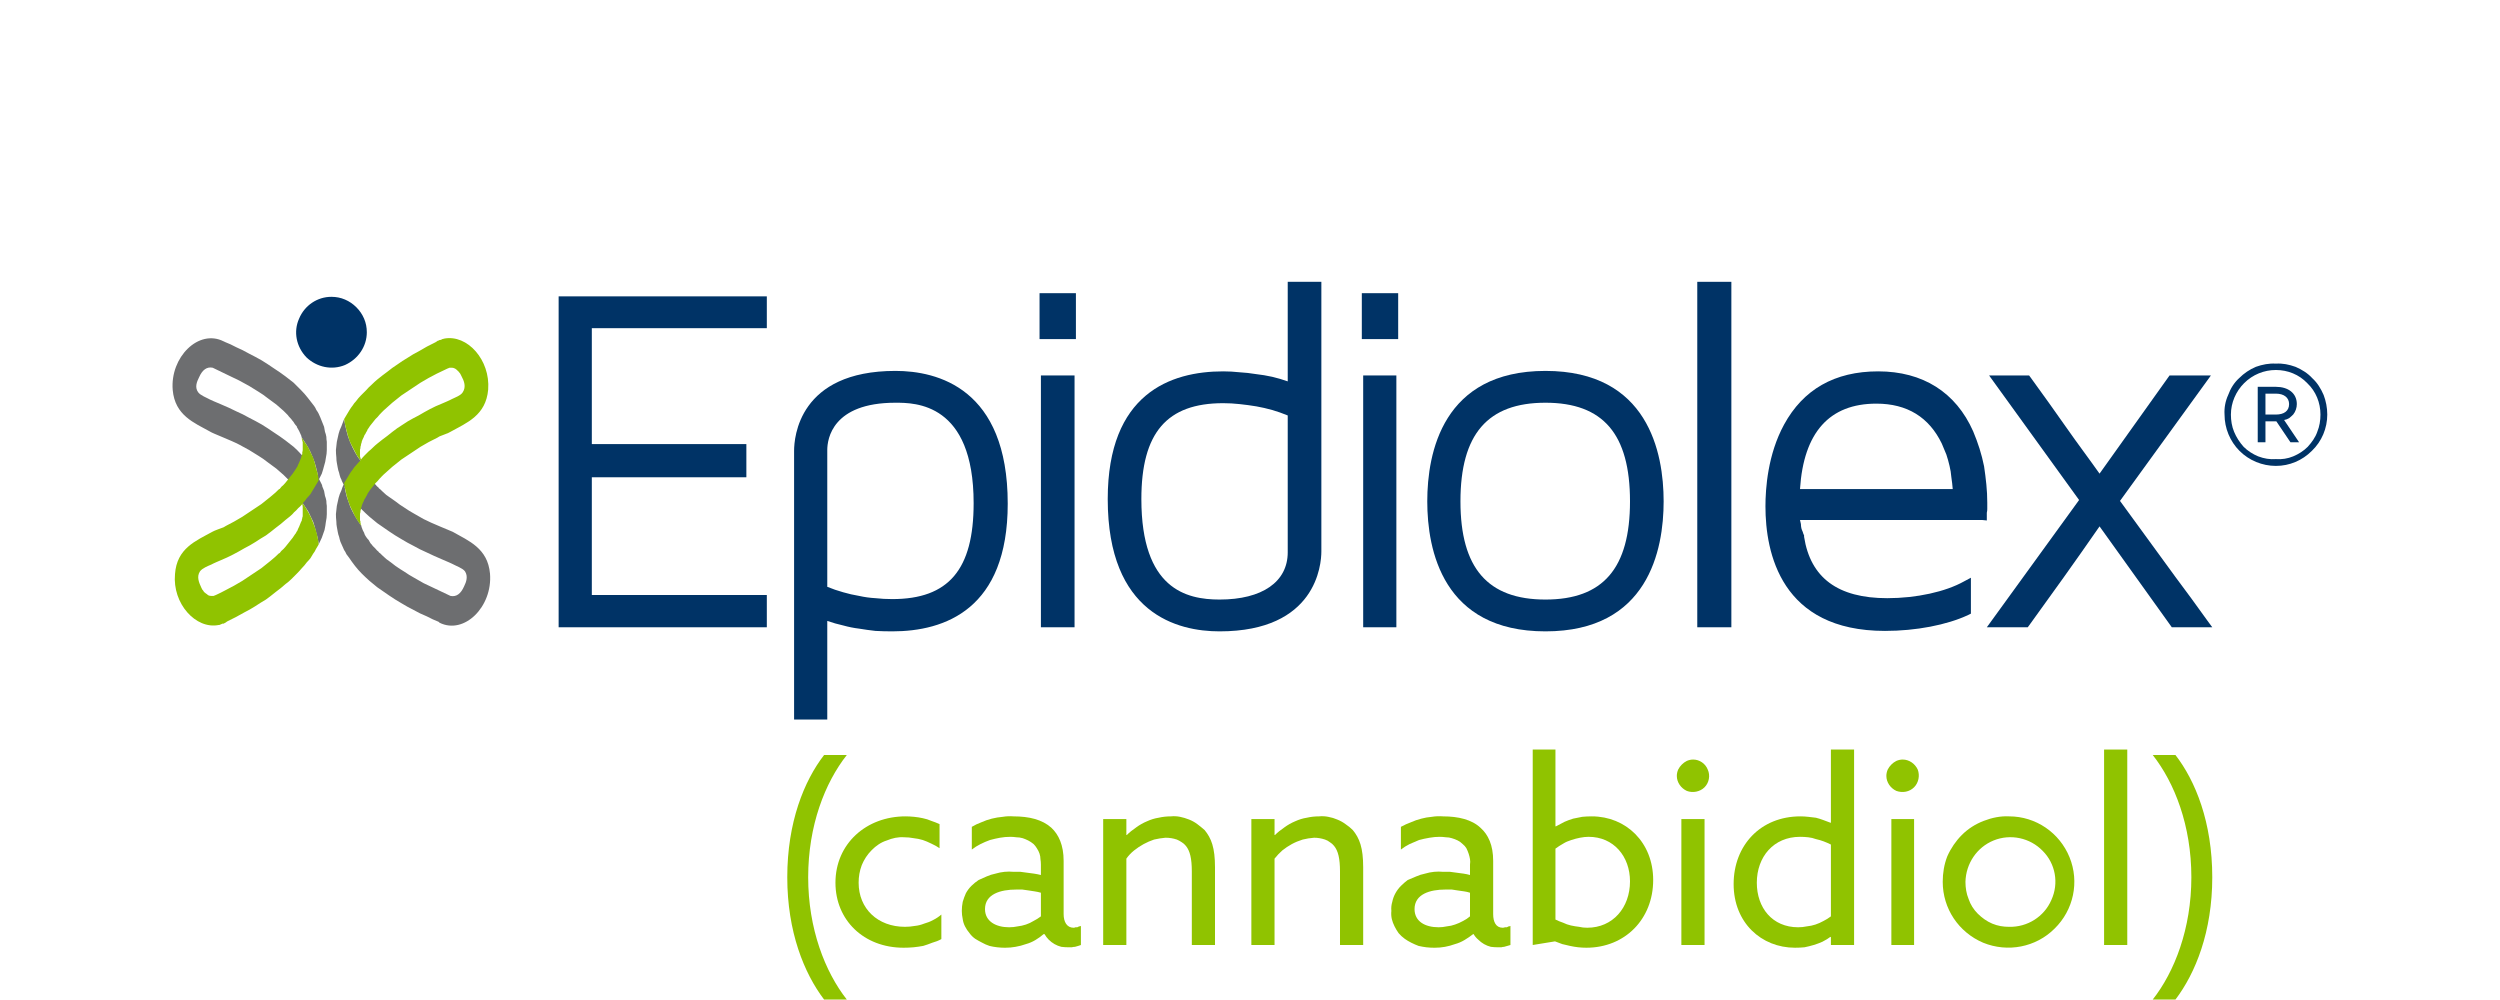
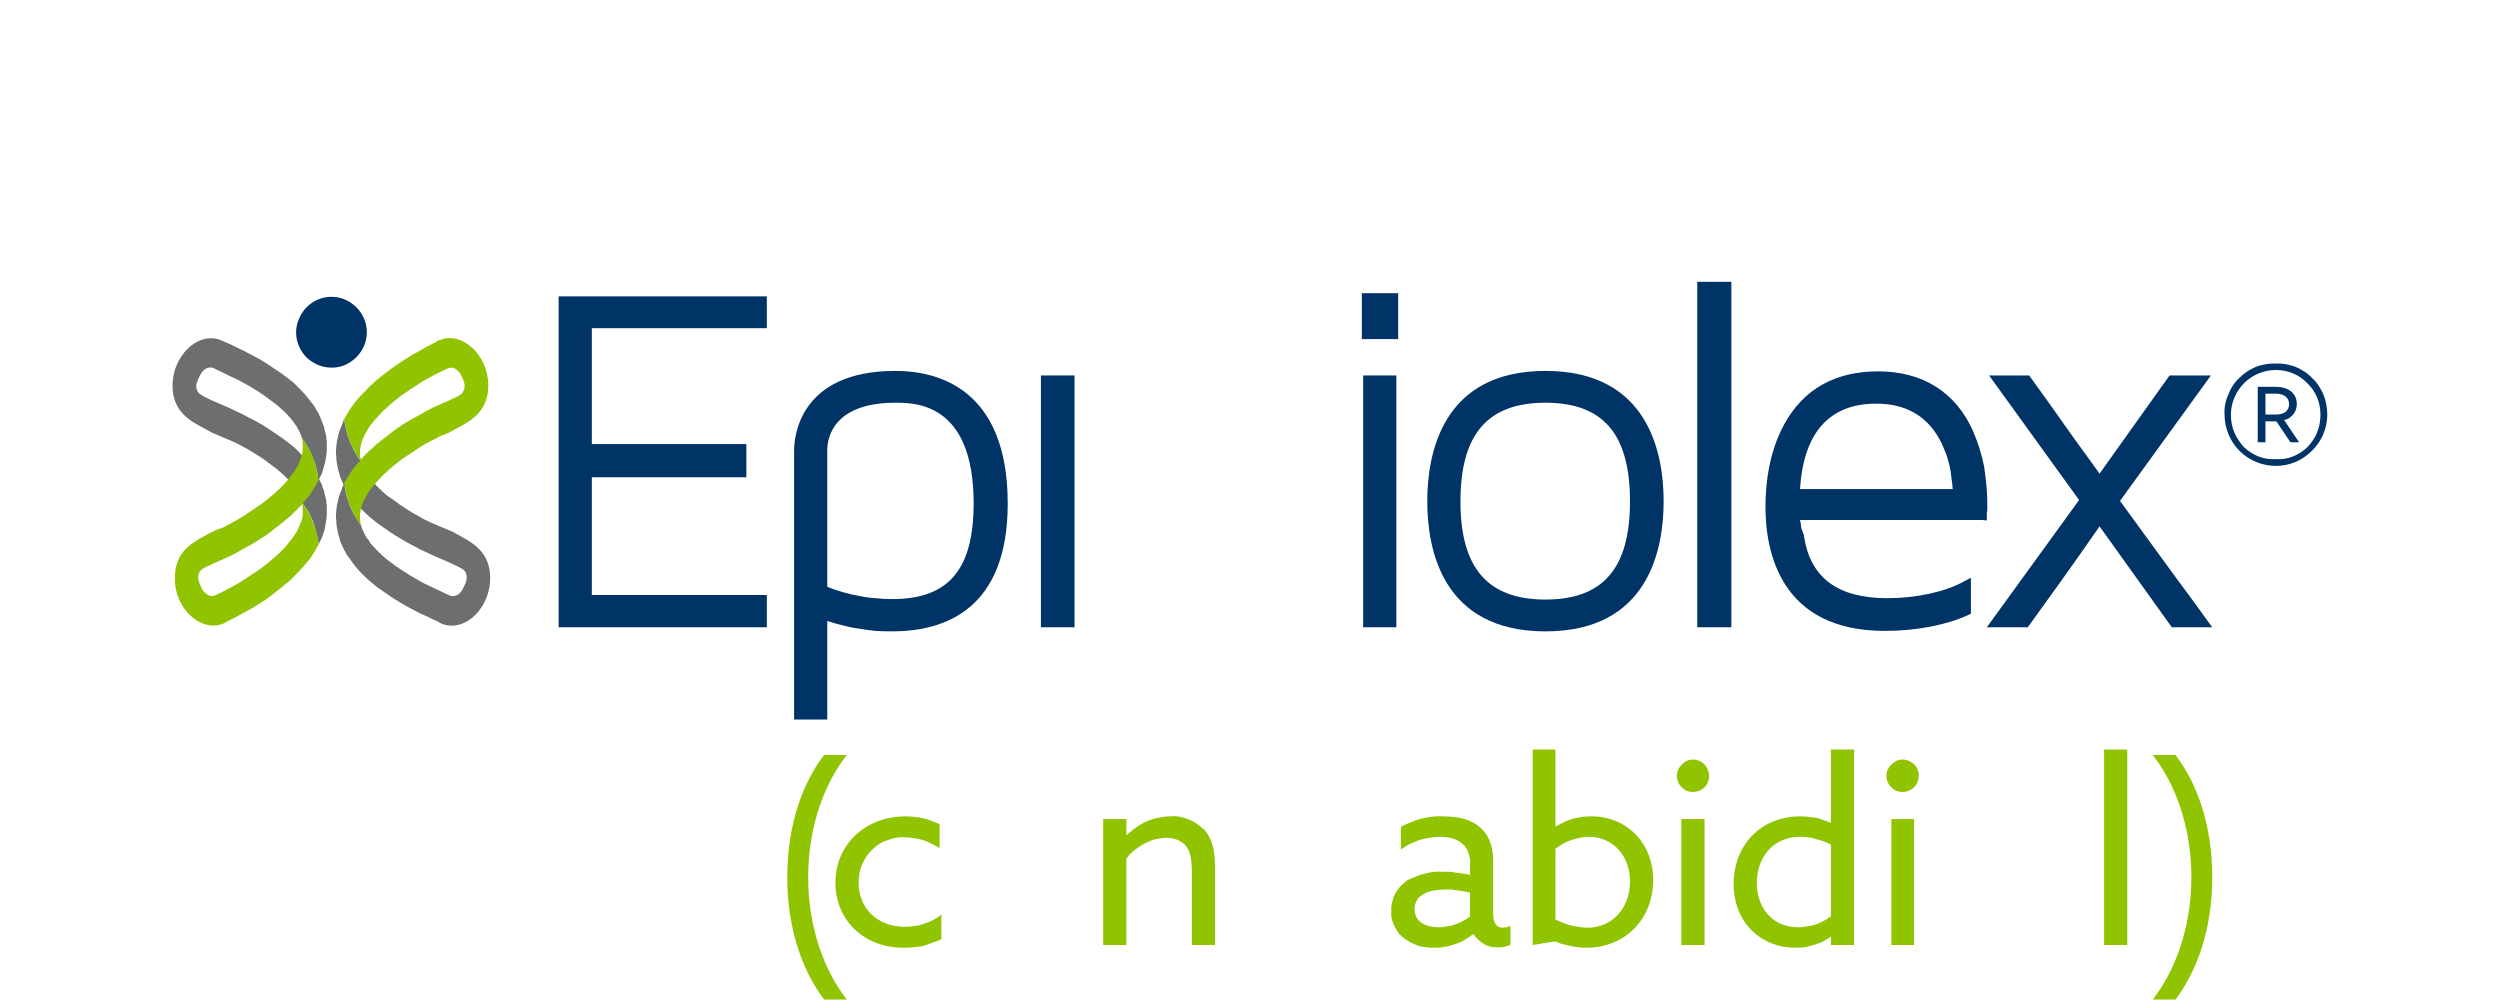
<svg xmlns="http://www.w3.org/2000/svg" version="1.2" viewBox="0 0 550 220" width="550" height="220">
  <title>Epidiolex_2021_Tagline_RGB-svg</title>
  <style>
		.s0 { fill: #6d6e70 } 
		.s1 { fill: #003366 } 
		.s2 { fill: #90c300 } 
	</style>
  <g id="Epidiolex_2021_Tagline_RGB">
    <path id="Path_696" fill-rule="evenodd" class="s0" d="m96.7 137q-0.1-0.1-0.2-0.2-1.3-0.5-2.6-1.2-1.5-0.6-2.9-1.4-1.4-0.7-2.7-1.5-1.4-0.8-2.7-1.7-1.3-0.9-2.6-1.8-0.9-0.7-1.7-1.4-0.9-0.8-1.7-1.6-0.8-0.8-1.5-1.7-0.7-0.9-1.3-1.8-0.3-0.4-0.6-0.8-0.2-0.5-0.5-0.9-0.2-0.5-0.4-0.9-0.2-0.5-0.4-0.9-0.2-0.6-0.3-1.1-0.2-0.5-0.3-1.1-0.1-0.5-0.2-1.1-0.1-0.5-0.1-1.1-0.1-0.9-0.1-1.7 0.1-0.9 0.2-1.8 0.2-0.9 0.4-1.8 0.2-0.8 0.6-1.6 0.2-0.7 0.5-1.3-0.1-0.2-0.2-0.4-0.1-0.2-0.2-0.4 0-0.1-0.1-0.3-0.1-0.2-0.2-0.4-0.2-0.6-0.3-1.1-0.2-0.5-0.3-1.1-0.1-0.5-0.2-1.1-0.1-0.5-0.1-1.1-0.1-0.9-0.1-1.7 0.1-0.9 0.2-1.8 0.2-0.9 0.4-1.8 0.2-0.8 0.6-1.6 0.3-0.8 0.6-1.6 0.2 1.3 0.5 2.5 0.3 1.3 0.8 2.5 0.5 1.2 1.1 2.3 0.6 1.1 1.4 2.1 0 0.2 0.1 0.4 0.2 0.6 0.5 1.1 0.1 0.4 0.3 0.7 0.1 0.1 0.2 0.3 0.2 0.3 0.5 0.6 0.2 0.4 0.4 0.7 0.3 0.3 0.5 0.6 0.3 0.3 0.6 0.6 0.3 0.4 0.7 0.7l0.1 0.2h0.1q0.7 0.7 1.5 1.4 1 0.7 2 1.4 1 0.8 2 1.4 1 0.7 2.1 1.3 1 0.6 2.1 1.2c1.7 0.9 6 2.6 6.4 2.8 3.5 2 7.7 3.6 8.2 9.2 0.6 7.3-5.7 13.5-11.1 10.8zm5.6-11.3c-0.5-0.7-2-1.2-2.7-1.6-0.3-0.2-3.8-1.6-5.8-2.6q-1.4-0.6-2.8-1.4-1.4-0.7-2.7-1.5-1.4-0.8-2.7-1.7-1.3-0.9-2.6-1.8-0.9-0.7-1.7-1.4-0.9-0.8-1.7-1.6-0.8-0.8-1.5-1.7-0.7-0.9-1.3-1.8-0.5-0.8-1-1.6 0.2 1.2 0.5 2.3 0.4 1.2 0.8 2.3 0.5 1.1 1.1 2.1 0.6 1 1.3 2 0 0.2 0.1 0.4 0.2 0.6 0.5 1.1 0.1 0.4 0.3 0.7 0.1 0.1 0.2 0.3 0.2 0.3 0.5 0.6 0.2 0.4 0.4 0.7 0.3 0.3 0.5 0.6 0.3 0.3 0.6 0.6 0.3 0.4 0.7 0.7l0.1 0.2h0.1q0.7 0.7 1.5 1.4 1 0.7 2 1.5 1 0.7 2 1.3 1 0.7 2.1 1.3 1 0.6 2.1 1.2c1.7 0.8 3.6 1.7 5.9 2.8q1.9 0.4 3-2.1c0.5-1 0.9-2.2 0.2-3.3z" />
    <path id="Path_697" fill-rule="evenodd" class="s0" d="m49.2 75.1q0.1 0 0.2 0.1 1.3 0.5 2.6 1.2 1.4 0.6 2.8 1.4 1.4 0.7 2.8 1.5 1.3 0.8 2.6 1.7 1.4 0.9 2.6 1.8 0.9 0.7 1.8 1.4 0.8 0.8 1.6 1.6 0.8 0.8 1.5 1.7 0.7 0.9 1.4 1.8 0.3 0.4 0.5 0.9 0.3 0.4 0.5 0.8 0.2 0.5 0.4 0.9 0.2 0.5 0.4 1 0.2 0.5 0.4 1 0.1 0.5 0.2 1.1 0.2 0.5 0.3 1.1 0 0.5 0.1 1.1 0 0.9 0 1.8 0 0.8-0.2 1.7-0.1 0.9-0.4 1.8-0.2 0.8-0.5 1.7-0.3 0.6-0.6 1.2 0.1 0.2 0.2 0.4 0.1 0.2 0.2 0.4 0.1 0.2 0.2 0.4 0.1 0.2 0.1 0.4 0.2 0.5 0.4 1 0.1 0.5 0.2 1.1 0.2 0.5 0.3 1.1 0 0.5 0.1 1.1 0 0.9 0 1.8 0 0.8-0.2 1.7-0.1 0.9-0.3 1.8-0.3 0.8-0.6 1.7-0.3 0.7-0.7 1.5-0.1-1.3-0.5-2.5-0.3-1.3-0.7-2.5-0.5-1.1-1.1-2.3-0.7-1.1-1.4-2.1-0.1-0.2-0.1-0.4-0.3-0.6-0.5-1.1-0.2-0.3-0.4-0.7-0.1-0.1-0.1-0.3-0.3-0.3-0.5-0.6-0.2-0.4-0.5-0.7-0.2-0.3-0.5-0.6-0.3-0.3-0.5-0.6-0.4-0.4-0.7-0.7l-0.2-0.2q-0.8-0.7-1.6-1.4-0.9-0.7-1.9-1.4-1-0.8-2-1.4-1.1-0.7-2.1-1.3-1.1-0.6-2.2-1.2c-1.7-0.9-5.9-2.5-6.3-2.8-3.6-2-7.8-3.6-8.3-9.2-0.6-7.2 5.7-13.5 11.2-10.7zm-5.6 11.2c0.5 0.7 1.9 1.2 2.6 1.6 0.3 0.2 3.9 1.6 5.8 2.6q1.4 0.6 2.8 1.4 1.4 0.7 2.8 1.5 1.3 0.8 2.6 1.7 1.4 0.9 2.6 1.8 0.9 0.7 1.8 1.4 0.9 0.8 1.6 1.6 0.8 0.8 1.5 1.7 0.8 0.9 1.4 1.8 0.5 0.8 0.9 1.6-0.2-1.2-0.5-2.3-0.3-1.2-0.8-2.3-0.4-1.1-1-2.1-0.6-1-1.3-2-0.1-0.2-0.1-0.4-0.3-0.6-0.5-1.1-0.2-0.3-0.4-0.7-0.1-0.1-0.1-0.3-0.3-0.3-0.5-0.6-0.2-0.4-0.5-0.7-0.2-0.3-0.5-0.6-0.3-0.3-0.5-0.6-0.4-0.4-0.7-0.7l-0.2-0.2q-0.8-0.7-1.6-1.4-0.9-0.7-1.9-1.4-1-0.8-2-1.4-1.1-0.7-2.1-1.3-1.1-0.6-2.2-1.2c-1.6-0.8-3.6-1.7-5.8-2.8q-1.9-0.4-3 2.1c-0.5 1-1 2.2-0.2 3.3z" />
    <path id="Path_698" class="s1" d="m80.7 73.1c0 3.1-1.9 5.9-4.8 7.2-2.9 1.2-6.2 0.5-8.5-1.7-2.2-2.3-2.9-5.6-1.6-8.5 1.2-2.9 4-4.8 7.1-4.8q1.6 0 3 0.6 1.4 0.6 2.5 1.7 1.1 1.1 1.7 2.5 0.6 1.4 0.6 3z" />
    <path id="Path_699" fill-rule="evenodd" class="s2" d="m107.4 85.7c-0.5 5.7-4.7 7.3-8.3 9.3-0.4 0.3-2 0.8-2.4 1l-0.5 0.3q-1.9 0.9-3.7 2-1 0.7-2.1 1.4-1.1 0.7-2.1 1.4-1 0.8-2 1.6-0.9 0.8-1.9 1.7-0.2 0.2-0.5 0.5-0.4 0.4-0.8 0.9-0.3 0.3-0.5 0.5-0.2 0.3-0.4 0.5-0.2 0.3-0.4 0.5-0.2 0.3-0.4 0.5-0.3 0.5-0.6 0.9 0 0.1 0 0.1-0.2 0.3-0.3 0.5-0.1 0.3-0.3 0.5-0.1 0.2-0.2 0.5-0.1 0.2-0.2 0.4-0.1 0.3-0.2 0.5 0 0.2-0.1 0.4-0.1 0.3-0.1 0.5-0.1 0.2-0.1 0.4 0 0.3-0.1 0.5 0 0.2 0 0.4 0 0.1 0 0.3 0 0.2 0 0.4 0 0.2 0 0.4 0.1 0.1 0.1 0.3 0 0.1 0 0.3 0.1 0.1 0.1 0.3 0 0.1 0.1 0.3-0.8-1-1.4-2.1-0.6-1.2-1.1-2.3-0.5-1.2-0.8-2.5-0.3-1.2-0.5-2.5 0.3-0.5 0.6-1 0.3-0.5 0.6-1 0.3-0.5 0.7-1 0.3-0.5 0.7-0.9 0.5-0.6 1-1.1-0.8-1-1.3-2.1-0.6-1.1-1.1-2.2-0.4-1.2-0.7-2.4-0.3-1.1-0.5-2.4 0.3-0.5 0.6-1 0.3-0.5 0.6-1 0.3-0.5 0.7-1 0.3-0.5 0.7-0.9 0.5-0.7 1.1-1.3 0.6-0.6 1.2-1.2 0.5-0.6 1.2-1.2 0.6-0.6 1.2-1.1 1.1-0.9 2.2-1.7 1.1-0.9 2.2-1.6 1.1-0.8 2.3-1.5 1.2-0.8 2.4-1.4 1.8-1.1 3.7-2 0.1 0 0.1-0.1 0.1 0 0.1 0 0.1-0.1 0.1-0.1 0.1 0 0.1-0.1 0.2 0 0.3-0.1 0.1 0 0.2-0.1 0.1 0 0.2 0 0.1-0.1 0.3-0.1 0-0.1 0.1-0.1 0.1 0 0.2 0 0 0 0.1-0.1 0.1 0 0.1 0c5.1-1 10.2 4.7 9.7 11.2zm-5.9-3q-0.1-0.2-0.2-0.4-0.1-0.2-0.3-0.4-0.1-0.2-0.3-0.3-0.1-0.2-0.3-0.3-0.2-0.2-0.5-0.3-0.2-0.1-0.5-0.1-0.3 0-0.5 0-0.3 0.1-0.5 0.2-1.1 0.5-2.3 1.1-1.8 0.9-3.6 2-1.1 0.7-2.1 1.4-1.1 0.7-2.1 1.4-1 0.8-2 1.6-0.9 0.8-1.9 1.7-0.2 0.2-0.5 0.5-0.4 0.4-0.8 0.9-0.3 0.3-0.5 0.5-0.2 0.3-0.4 0.5-0.2 0.3-0.4 0.5-0.2 0.3-0.4 0.5-0.3 0.5-0.6 0.9 0 0.1 0 0.1-0.2 0.3-0.3 0.5-0.1 0.3-0.3 0.5-0.1 0.2-0.2 0.5-0.1 0.2-0.2 0.4-0.1 0.3-0.2 0.5 0 0.2-0.1 0.4-0.1 0.3-0.1 0.5-0.1 0.2-0.1 0.4 0 0.3-0.1 0.5 0 0.2 0 0.4 0 0.1 0 0.3 0 0.2 0 0.4 0 0.2 0 0.4 0.1 0.3 0.2 0.7 0.4-0.5 0.8-0.9 0.5-0.5 0.9-0.9 0.5-0.4 1-0.9 0.4-0.4 0.9-0.8 1.1-0.9 2.2-1.7 1.1-0.9 2.2-1.7 1.1-0.7 2.3-1.5 1.2-0.7 2.4-1.3c1.7-1 3.3-1.9 5.1-2.6 0 0 1.9-0.8 2.2-1 0.6-0.3 2-0.8 2.4-1.5 0.8-1.2 0.3-2.5-0.3-3.6z" />
    <path id="Path_700" fill-rule="evenodd" class="s2" d="m38.5 126.3c0.4-5.7 4.6-7.3 8.2-9.3 0.5-0.3 2-0.8 2.5-1l0.5-0.3q1.8-0.9 3.6-2 1.1-0.7 2.1-1.4 1.1-0.7 2.1-1.4 1-0.8 2-1.6 1-0.8 1.9-1.7h0.1q0.2-0.2 0.4-0.5 0.5-0.4 0.9-0.9 0.2-0.3 0.4-0.5 0.2-0.2 0.4-0.5 0.2-0.3 0.4-0.5 0.2-0.3 0.4-0.5 0.3-0.5 0.6-0.9 0-0.1 0.1-0.1 0.1-0.3 0.3-0.5 0.1-0.3 0.2-0.5 0.1-0.2 0.2-0.4 0.1-0.3 0.2-0.5 0.1-0.3 0.2-0.5 0.1-0.2 0.1-0.4 0.1-0.3 0.2-0.5 0-0.2 0-0.4 0.1-0.3 0.1-0.5 0-0.2 0-0.4 0-0.1 0-0.3 0-0.2 0-0.4 0-0.2 0-0.4 0-0.1 0-0.3-0.1-0.1-0.1-0.3 0-0.1-0.1-0.3 0-0.1 0-0.3 0.7 1 1.4 2.1 0.6 1.2 1.1 2.3 0.4 1.2 0.7 2.5 0.4 1.2 0.5 2.5-0.3 0.5-0.6 1-0.3 0.5-0.6 1-0.3 0.5-0.6 1-0.4 0.5-0.8 0.9-0.4 0.6-0.9 1.1 0.7 1 1.3 2.1 0.6 1.1 1 2.2 0.5 1.2 0.8 2.4 0.3 1.2 0.4 2.4-0.3 0.5-0.6 1-0.2 0.5-0.6 1-0.3 0.5-0.6 1-0.4 0.5-0.8 0.9-0.5 0.7-1.1 1.3-0.5 0.6-1.1 1.2-0.6 0.6-1.2 1.2-0.6 0.6-1.3 1.1-1 0.9-2.1 1.7-1.1 0.9-2.2 1.7-1.2 0.7-2.4 1.5-1.1 0.7-2.3 1.3-1.9 1.1-3.8 2 0 0-0.1 0.1 0 0-0.1 0 0 0.1-0.1 0.1 0 0-0.1 0.1-0.1 0-0.2 0.1-0.1 0-0.2 0.1-0.1 0-0.3 0-0.1 0.1-0.2 0.1-0.1 0.1-0.2 0.1 0 0-0.1 0-0.1 0.1-0.1 0.1-0.1 0-0.2 0c-5 1-10.2-4.7-9.6-11.2zm5.8 3q0.1 0.2 0.2 0.4 0.2 0.2 0.3 0.4 0.1 0.2 0.3 0.3 0.2 0.2 0.4 0.3 0.2 0.2 0.4 0.3 0.3 0.1 0.5 0.1 0.3 0 0.6 0 0.2-0.1 0.5-0.2 1.1-0.5 2.2-1.1 1.8-0.9 3.6-2 1.1-0.7 2.1-1.4 1.1-0.7 2.1-1.4 1-0.8 2-1.6 1-0.8 1.9-1.7h0.1q0.2-0.2 0.4-0.5 0.5-0.4 0.9-0.9 0.2-0.2 0.4-0.5 0.2-0.2 0.4-0.5 0.2-0.2 0.4-0.5 0.2-0.3 0.4-0.5 0.3-0.5 0.6-0.9 0.1 0 0.1-0.1 0.1-0.3 0.3-0.5 0.1-0.2 0.2-0.5 0.1-0.2 0.2-0.4 0.1-0.3 0.2-0.5 0.1-0.2 0.2-0.5 0.1-0.2 0.2-0.4 0-0.3 0.1-0.5 0-0.2 0.1-0.4 0-0.2 0-0.5 0-0.2 0-0.3 0-0.2 0-0.4 0-0.2 0-0.4 0-0.2 0-0.4 0-0.3-0.1-0.7-0.4 0.5-0.9 0.9-0.4 0.5-0.9 0.9-0.4 0.5-0.9 0.9-0.5 0.4-1 0.8-1 0.9-2.1 1.7-1.1 0.9-2.2 1.7-1.2 0.7-2.4 1.5-1.1 0.7-2.3 1.3c-1.7 1-3.4 1.9-5.1 2.6 0 0-1.9 0.8-2.2 1-0.7 0.3-2 0.8-2.5 1.5-0.8 1.2-0.2 2.5 0.3 3.6z" />
    <path id="Path_701" class="s1" d="m122.9 138h45.8v-7.1h-38.5v-25.9h34v-7.3h-34v-25.5h38.5v-7h-45.8z" />
    <path id="Path_702" fill-rule="evenodd" class="s1" d="m221.7 110.8c0 23.2-13.8 28.1-25.4 28.1q-1.9 0-3.7-0.1-1.8-0.2-3.6-0.5-1.7-0.2-3.5-0.7-1.8-0.4-3.5-1v21.7h-7.3v-59.1c0-2.9 1-17.6 22.3-17.6 9.2 0 24.7 3.8 24.7 29.2zm-39.7-11.8v30.1q1.7 0.7 3.5 1.2 1.7 0.5 3.5 0.8 1.8 0.4 3.6 0.5 1.8 0.2 3.7 0.2c12.4 0 17.9-6.5 17.9-21.1 0-22.1-12.9-22.1-17.2-22.1-13.9 0-15 8-15 10.4z" />
    <path id="Rectangle_145" class="s1" d="m229 82.6h7.4v55.4h-7.4z" />
-     <path id="Rectangle_146" class="s1" d="m228.7 64.5h8v10.1h-8z" />
-     <path id="Path_703" fill-rule="evenodd" class="s1" d="m283.3 83.9q0 0 0 0zm0 0c0 0 0-21.9 0-21.9h7.4v59.3c0 2.9-1.1 17.6-22.4 17.6-9.2 0-24.6-3.8-24.6-29.1 0-23.2 13.8-28.1 25.4-28.1q1.8 0 3.6 0.2 1.8 0.1 3.6 0.4 1.8 0.2 3.6 0.6 1.7 0.4 3.4 1zm0 37.6v-30.1q-1.7-0.7-3.4-1.2-1.8-0.5-3.5-0.8-1.8-0.3-3.7-0.5-1.8-0.2-3.6-0.2c-12.4 0-18 6.5-18 21.1 0 19.8 9.9 22.1 17.2 22.1 9.4 0 15-3.9 15-10.4z" />
    <path id="Rectangle_147" class="s1" d="m299.9 82.6h7.3v55.4h-7.3z" />
    <path id="Rectangle_148" class="s1" d="m299.6 64.5h8v10.1h-8z" />
    <path id="Path_704" fill-rule="evenodd" class="s1" d="m366 110.3c0 10.7-3.4 28.6-26 28.6-22.6 0-26-17.9-26-28.6 0-10.7 3.4-28.7 26-28.7 22.6 0 26 18 26 28.7zm-26-21.7c-12.7 0-18.7 6.9-18.7 21.7 0 14.7 6 21.6 18.7 21.6 12.7 0 18.6-6.9 18.6-21.6 0-14.8-5.9-21.7-18.6-21.7z" />
    <path id="Rectangle_149" class="s1" d="m373.4 62h7.5v76h-7.5z" />
    <path id="Path_705" fill-rule="evenodd" class="s1" d="m436.1 114.4h-40.1q0.1 0.5 0.2 0.9 0 0.4 0.1 0.9 0.1 0.4 0.3 0.8 0.1 0.4 0.3 0.8v0.3c1.4 9 7.4 13.5 18.3 13.5 6.4 0 12.8-1.4 16.9-3.7l1.5-0.8v7.9l-0.6 0.3c-4.7 2.2-11.5 3.5-18.3 3.5-22.9 0-26.3-17.2-26.3-27.4 0-3.9 0.5-11.4 4.1-18 4.2-7.7 11.1-11.7 20.7-11.7 9.8 0 17.1 4.6 20.9 13.2q0.8 1.9 1.4 3.8 0.6 1.9 1 3.9 0.3 2 0.5 4 0.2 2 0.2 4 0 0.4 0 0.7 0 0.4 0 0.7 0 0.4-0.1 0.8 0 0.3 0 0.7v1zm-6.5-6.8q-0.1-1.3-0.3-2.6-0.1-1.3-0.4-2.5-0.3-1.3-0.7-2.5-0.5-1.2-1-2.4c-2.8-5.8-7.6-8.8-14.4-8.8-10.3 0-16 6.3-16.8 18.8 0 0 33.6 0 33.6 0z" />
    <path id="Path_706" class="s1" d="m478.5 126.8c-4-5.5-8.1-11.1-12.1-16.6l20-27.6h-9.1l-15.4 21.6c-2.4-3.4-4.9-6.7-7.2-10-2.6-3.7-5.3-7.5-8-11.2l-0.3-0.4h-8.8l19.8 27.4-20.3 28h9l0.3-0.4c5-6.9 10.1-14 15.5-21.8l15.9 22.2h8.9l-1.1-1.5q-3.5-4.9-7.1-9.7z" />
    <path id="Path_707" fill-rule="evenodd" class="s1" d="m505 80.7c1.4 0.6 2.7 1.4 3.7 2.5 1.1 1 1.9 2.3 2.5 3.7 0.5 1.3 0.8 2.8 0.8 4.3 0 3-1.2 5.9-3.4 8-2.1 2.1-4.9 3.3-7.9 3.3-3 0-5.9-1.2-8-3.3-2.1-2.1-3.3-5-3.3-8-0.1-1.5 0.2-3 0.8-4.3 0.5-1.4 1.3-2.7 2.4-3.7 1.1-1.1 2.3-1.9 3.7-2.5 1.4-0.5 2.9-0.8 4.4-0.7 1.5-0.1 2.9 0.2 4.3 0.7zm-0.5 19.7c1.2-0.5 2.3-1.2 3.2-2.1 0.9-1 1.7-2.1 2.1-3.3 0.5-1.2 0.7-2.5 0.7-3.8 0-2.6-1-5.1-2.9-6.9-1.8-1.9-4.3-2.9-6.9-2.9-2.6 0-5.1 1-7 2.9-1.8 1.8-2.9 4.3-2.9 6.9 0 1.3 0.2 2.6 0.7 3.8 0.5 1.2 1.2 2.3 2.1 3.3 0.9 0.9 2 1.6 3.2 2.1 1.3 0.5 2.6 0.7 3.9 0.6 1.3 0.1 2.6-0.1 3.8-0.6z" />
    <path id="Path_708" fill-rule="evenodd" class="s1" d="m505.1 90.1q-0.2 0.6-0.6 1.1-0.4 0.4-0.9 0.8-0.5 0.3-1.1 0.4l3.3 4.9h-1.9l-3.1-4.6h-2.4v4.6h-1.7v-12.2h4c2.7 0 4.6 1.4 4.6 3.8q0 0.6-0.2 1.2zm-1.5-1.2c0-1.4-1.1-2.3-2.9-2.3h-2.3v4.6h2.3c1.8 0 2.9-0.8 2.9-2.3z" />
    <g id="Group_248">
      <path id="Path_709" class="s2" d="m181.3 166.1h5c-4.8 6.1-8.5 15.5-8.5 26.9 0 11.3 3.7 20.8 8.5 26.9h-5c-4.4-5.8-8.1-14.9-8.1-26.9 0-12.1 3.7-21.2 8.1-26.9z" />
      <g id="Group_247">
        <path id="Path_710" class="s2" d="m207.1 206.6q-0.9 0.5-2 0.8-1 0.4-2 0.7-1.1 0.2-2.1 0.3-1.1 0.1-2.2 0.1c-8.8 0-15-6.1-15-14.3 0-8.6 6.8-14.6 15.4-14.6q0.9 0 1.9 0.1 1 0.1 1.9 0.3 1 0.2 1.9 0.6 0.9 0.3 1.8 0.7v5.3q-0.9-0.6-1.8-1-1-0.5-1.9-0.8-1-0.3-2-0.4-1-0.2-2.1-0.2c-1.3-0.1-2.6 0.2-3.8 0.7-1.3 0.4-2.4 1.2-3.3 2.1-1 1-1.7 2.1-2.2 3.3-0.5 1.3-0.7 2.6-0.7 3.9 0 5.7 4.2 9.7 10.2 9.7q1.1 0 2.2-0.2 1-0.1 2-0.5 1.1-0.3 2-0.8 1-0.5 1.8-1.2c0 0 0 5.4 0 5.4z" />
-         <path id="Path_711" fill-rule="evenodd" class="s2" d="m214.5 206.5q-0.7-0.5-1.2-1.2-0.6-0.7-1-1.5-0.4-0.8-0.5-1.6-0.2-0.9-0.2-1.8 0-1 0.2-2 0.3-1 0.7-1.9 0.5-0.9 1.2-1.6 0.7-0.7 1.6-1.3 0.9-0.4 1.8-0.8 0.9-0.4 1.9-0.6 1-0.3 2-0.4 1-0.1 2 0 0.8 0 1.5 0 0.8 0.1 1.5 0.2 0.8 0.1 1.5 0.2 0.7 0.1 1.5 0.3v-2.3q0-0.6-0.1-1.2 0-0.6-0.2-1.2-0.2-0.6-0.6-1.2-0.3-0.5-0.7-0.9-0.6-0.5-1.2-0.8-0.6-0.3-1.2-0.5-0.7-0.2-1.4-0.2-0.7-0.1-1.3-0.1-1.2 0-2.3 0.2-1.1 0.2-2.2 0.5-1.1 0.4-2.1 0.9-1 0.5-1.9 1.2v-5q1-0.6 2.1-1 1.1-0.5 2.3-0.8 1.2-0.3 2.4-0.4 1.2-0.2 2.4-0.1c3.4 0 6.3 0.7 8.3 2.5 1.6 1.5 2.7 3.8 2.7 7.3v11.7c0 1.7 0.7 3 2.2 3q0.2 0 0.4-0.1 0.2 0 0.4 0 0.2-0.1 0.4-0.2 0.2 0 0.4-0.1v4.2q-0.3 0.1-0.6 0.2-0.4 0.1-0.7 0.2-0.4 0-0.7 0.1-0.3 0-0.7 0-0.8 0-1.6-0.1-0.8-0.2-1.5-0.6-0.7-0.4-1.3-1-0.5-0.5-0.9-1.2h-0.2q-0.8 0.7-1.8 1.3-1 0.6-2.1 0.9-1.1 0.4-2.3 0.6-1.1 0.2-2.3 0.2-0.8 0-1.7-0.1-0.9-0.1-1.7-0.3-0.9-0.3-1.6-0.7-0.8-0.4-1.6-0.9zm14.5-4.9v-5.2q-0.7-0.2-1.4-0.3-0.6-0.1-1.3-0.2-0.7-0.1-1.4-0.2-0.7 0-1.3 0c-3.5 0-6.9 1-6.9 4.3 0 2.7 2.4 4 5.3 4q1 0 1.9-0.2 0.9-0.1 1.8-0.4 0.9-0.3 1.7-0.8 0.8-0.4 1.6-1z" />
        <path id="Path_712" class="s2" d="m242.7 180.2h5.1v3.5h0.1q0.9-0.9 2.1-1.7 1.1-0.8 2.3-1.3 1.3-0.6 2.6-0.8 1.3-0.3 2.7-0.3 1-0.1 2 0.1 1 0.2 2 0.6 1 0.4 1.8 1 0.8 0.6 1.6 1.3c1.5 1.8 2.3 3.9 2.3 8.2v17.1h-5.1v-16.2c0-2.8-0.4-4.5-1.3-5.6q-0.4-0.5-0.9-0.8-0.6-0.4-1.1-0.6-0.6-0.2-1.2-0.3-0.6-0.1-1.3-0.1-1.2 0.1-2.5 0.4-1.2 0.4-2.3 1-1.1 0.6-2.1 1.4-1 0.8-1.7 1.8v19h-5.1z" />
-         <path id="Path_713" class="s2" d="m275.3 180.2h5.1v3.5h0.1q0.9-0.9 2.1-1.7 1.1-0.8 2.3-1.3 1.3-0.6 2.6-0.8 1.3-0.3 2.7-0.3 1-0.1 2 0.1 1.1 0.2 2 0.6 1 0.4 1.8 1 0.9 0.6 1.6 1.3c1.5 1.8 2.3 3.9 2.3 8.2v17.1h-5.1v-16.2c0-2.8-0.4-4.5-1.3-5.6q-0.4-0.5-0.9-0.8-0.5-0.4-1.1-0.6-0.6-0.2-1.2-0.3-0.6-0.1-1.2-0.1-1.3 0.1-2.5 0.4-1.3 0.4-2.4 1-1.1 0.6-2.1 1.4-0.9 0.8-1.7 1.8v19h-5.1c0 0 0-27.7 0-27.7z" />
        <path id="Path_714" fill-rule="evenodd" class="s2" d="m309 206.5q-0.7-0.5-1.3-1.2-0.5-0.7-0.9-1.5-0.4-0.8-0.6-1.6-0.2-0.9-0.1-1.8-0.1-1 0.2-2 0.2-1 0.7-1.9 0.5-0.9 1.2-1.6 0.7-0.7 1.5-1.3 0.9-0.4 1.9-0.8 0.9-0.4 1.9-0.6 1-0.3 2-0.4 1-0.1 2 0 0.7 0 1.5 0 0.7 0.1 1.5 0.2 0.7 0.1 1.5 0.2 0.7 0.1 1.4 0.3v-2.3q0.1-0.6 0-1.2-0.1-0.6-0.3-1.2-0.2-0.6-0.5-1.2-0.3-0.5-0.8-0.9-0.5-0.5-1.1-0.8-0.6-0.3-1.3-0.5-0.6-0.2-1.3-0.2-0.7-0.1-1.4-0.1-1.1 0-2.2 0.2-1.2 0.2-2.3 0.5-1 0.4-2.1 0.9-1 0.5-1.9 1.2v-5q1.1-0.6 2.2-1 1.1-0.5 2.3-0.8 1.1-0.3 2.3-0.4 1.2-0.2 2.5-0.1c3.3 0 6.3 0.7 8.2 2.5 1.7 1.5 2.8 3.8 2.8 7.3v11.7c0 1.7 0.6 3 2.1 3q0.2 0 0.5-0.1 0.2 0 0.4 0 0.2-0.1 0.4-0.2 0.2 0 0.4-0.1v4.2q-0.4 0.1-0.7 0.2-0.3 0.1-0.7 0.2-0.3 0-0.6 0.1-0.4 0-0.7 0-0.8 0-1.6-0.1-0.8-0.2-1.5-0.6-0.7-0.4-1.3-1-0.6-0.5-1-1.2h-0.1q-0.9 0.7-1.9 1.3-1 0.6-2.1 0.9-1.1 0.4-2.2 0.6-1.1 0.2-2.3 0.2-0.9 0-1.8-0.1-0.8-0.1-1.7-0.3-0.8-0.3-1.6-0.7-0.8-0.4-1.5-0.9zm14.4-4.9v-5.2q-0.6-0.2-1.3-0.3-0.7-0.1-1.4-0.2-0.6-0.1-1.3-0.2-0.7 0-1.4 0c-3.4 0-6.8 1-6.8 4.3 0 2.7 2.3 4 5.3 4q0.9 0 1.8-0.2 1-0.1 1.8-0.4 0.9-0.3 1.8-0.8 0.8-0.4 1.5-1z" />
        <path id="Path_715" fill-rule="evenodd" class="s2" d="m337.2 164.9h5v16.9h0.1q0.9-0.5 1.9-1 0.9-0.4 1.9-0.7 1-0.2 2-0.4 1-0.1 2.1-0.1c7.5 0 13.5 5.7 13.5 14 0 8.6-6.2 14.9-14.7 14.9q-0.9 0-1.8-0.1-0.9-0.1-1.8-0.3-0.8-0.2-1.7-0.4-0.8-0.3-1.6-0.6l-4.9 0.8c0 0 0-43 0-43zm12 39.2c5.6 0 9.4-4.4 9.4-10.2 0-5.5-3.6-9.8-9.1-9.8q-0.9 0-1.9 0.2-1 0.2-1.9 0.5-1 0.3-1.8 0.8-0.9 0.5-1.7 1.1v15.6q0.8 0.4 1.7 0.7 0.8 0.4 1.7 0.6 0.9 0.2 1.8 0.3 0.8 0.2 1.8 0.2z" />
        <path id="Path_716" class="s2" d="m372.5 167.1c1.4 0 2.7 0.9 3.2 2.2 0.6 1.3 0.3 2.9-0.7 3.9-1 1-2.6 1.3-3.9 0.8-1.3-0.6-2.2-1.9-2.2-3.3q0-0.7 0.3-1.4 0.3-0.6 0.8-1.1 0.5-0.5 1.1-0.8 0.7-0.3 1.4-0.3zm-2.6 13.1h5.1v27.7h-5.1z" />
        <path id="Path_717" fill-rule="evenodd" class="s2" d="m396.1 179.6q0.8 0 1.7 0.1 0.8 0.1 1.7 0.2 0.8 0.2 1.6 0.5 0.8 0.3 1.6 0.6h0.1v-16.1h5.1v43h-5.1v-1.7l-0.1-0.1q-0.8 0.6-1.8 1.1-0.9 0.4-1.9 0.7-1 0.3-2 0.5-1 0.1-2.1 0.1c-7.4 0-13.5-5.5-13.5-14 0-8.5 5.9-14.9 14.7-14.9zm-0.5 24.4q1 0 1.9-0.2 1-0.1 1.9-0.4 0.9-0.3 1.8-0.8 0.8-0.4 1.6-1v-15.8q-0.8-0.4-1.6-0.7-0.8-0.3-1.7-0.5-0.8-0.3-1.7-0.4-0.9-0.1-1.8-0.1c-5.8 0-9.5 4.4-9.5 10.1 0 5.5 3.4 9.8 9.1 9.8z" />
        <path id="Path_718" class="s2" d="m418.6 167.1c1.4 0 2.7 0.9 3.3 2.2 0.5 1.3 0.2 2.9-0.8 3.9-1 1-2.5 1.3-3.9 0.8-1.3-0.6-2.2-1.9-2.2-3.3q0-0.7 0.3-1.4 0.3-0.6 0.8-1.1 0.5-0.5 1.1-0.8 0.7-0.3 1.4-0.3zm-2.5 13.1h5v27.7h-5z" />
-         <path id="Path_719" fill-rule="evenodd" class="s2" d="m442 179.6c5.9 0 11.1 3.6 13.3 9 2.2 5.4 0.9 11.6-3.3 15.7-4.1 4.1-10.3 5.3-15.7 3.1-5.4-2.3-8.9-7.5-8.9-13.4 0-1.9 0.3-3.8 1-5.6 0.8-1.8 1.9-3.4 3.2-4.7 1.4-1.4 3-2.4 4.8-3.1 1.8-0.7 3.7-1.1 5.6-1zm0 24.3c4 0.1 7.7-2.2 9.3-5.9 1.7-3.7 0.9-8-1.9-10.8-2.8-2.9-7.1-3.8-10.8-2.3-3.7 1.5-6.1 5.1-6.2 9.1 0 1.3 0.2 2.6 0.7 3.8 0.4 1.2 1.1 2.3 2 3.2 0.9 0.9 2 1.7 3.2 2.2 1.2 0.5 2.4 0.7 3.7 0.7z" />
        <path id="Path_720" class="s2" d="m462.9 164.9h5.1v43h-5.1z" />
        <path id="Path_721" class="s2" d="m482.1 193c0-11.4-3.7-20.8-8.5-26.9h5c4.4 5.7 8.1 14.8 8.1 26.9 0 12-3.7 21.1-8.1 26.9h-5c4.8-6.1 8.5-15.6 8.5-26.9z" />
      </g>
    </g>
  </g>
</svg>